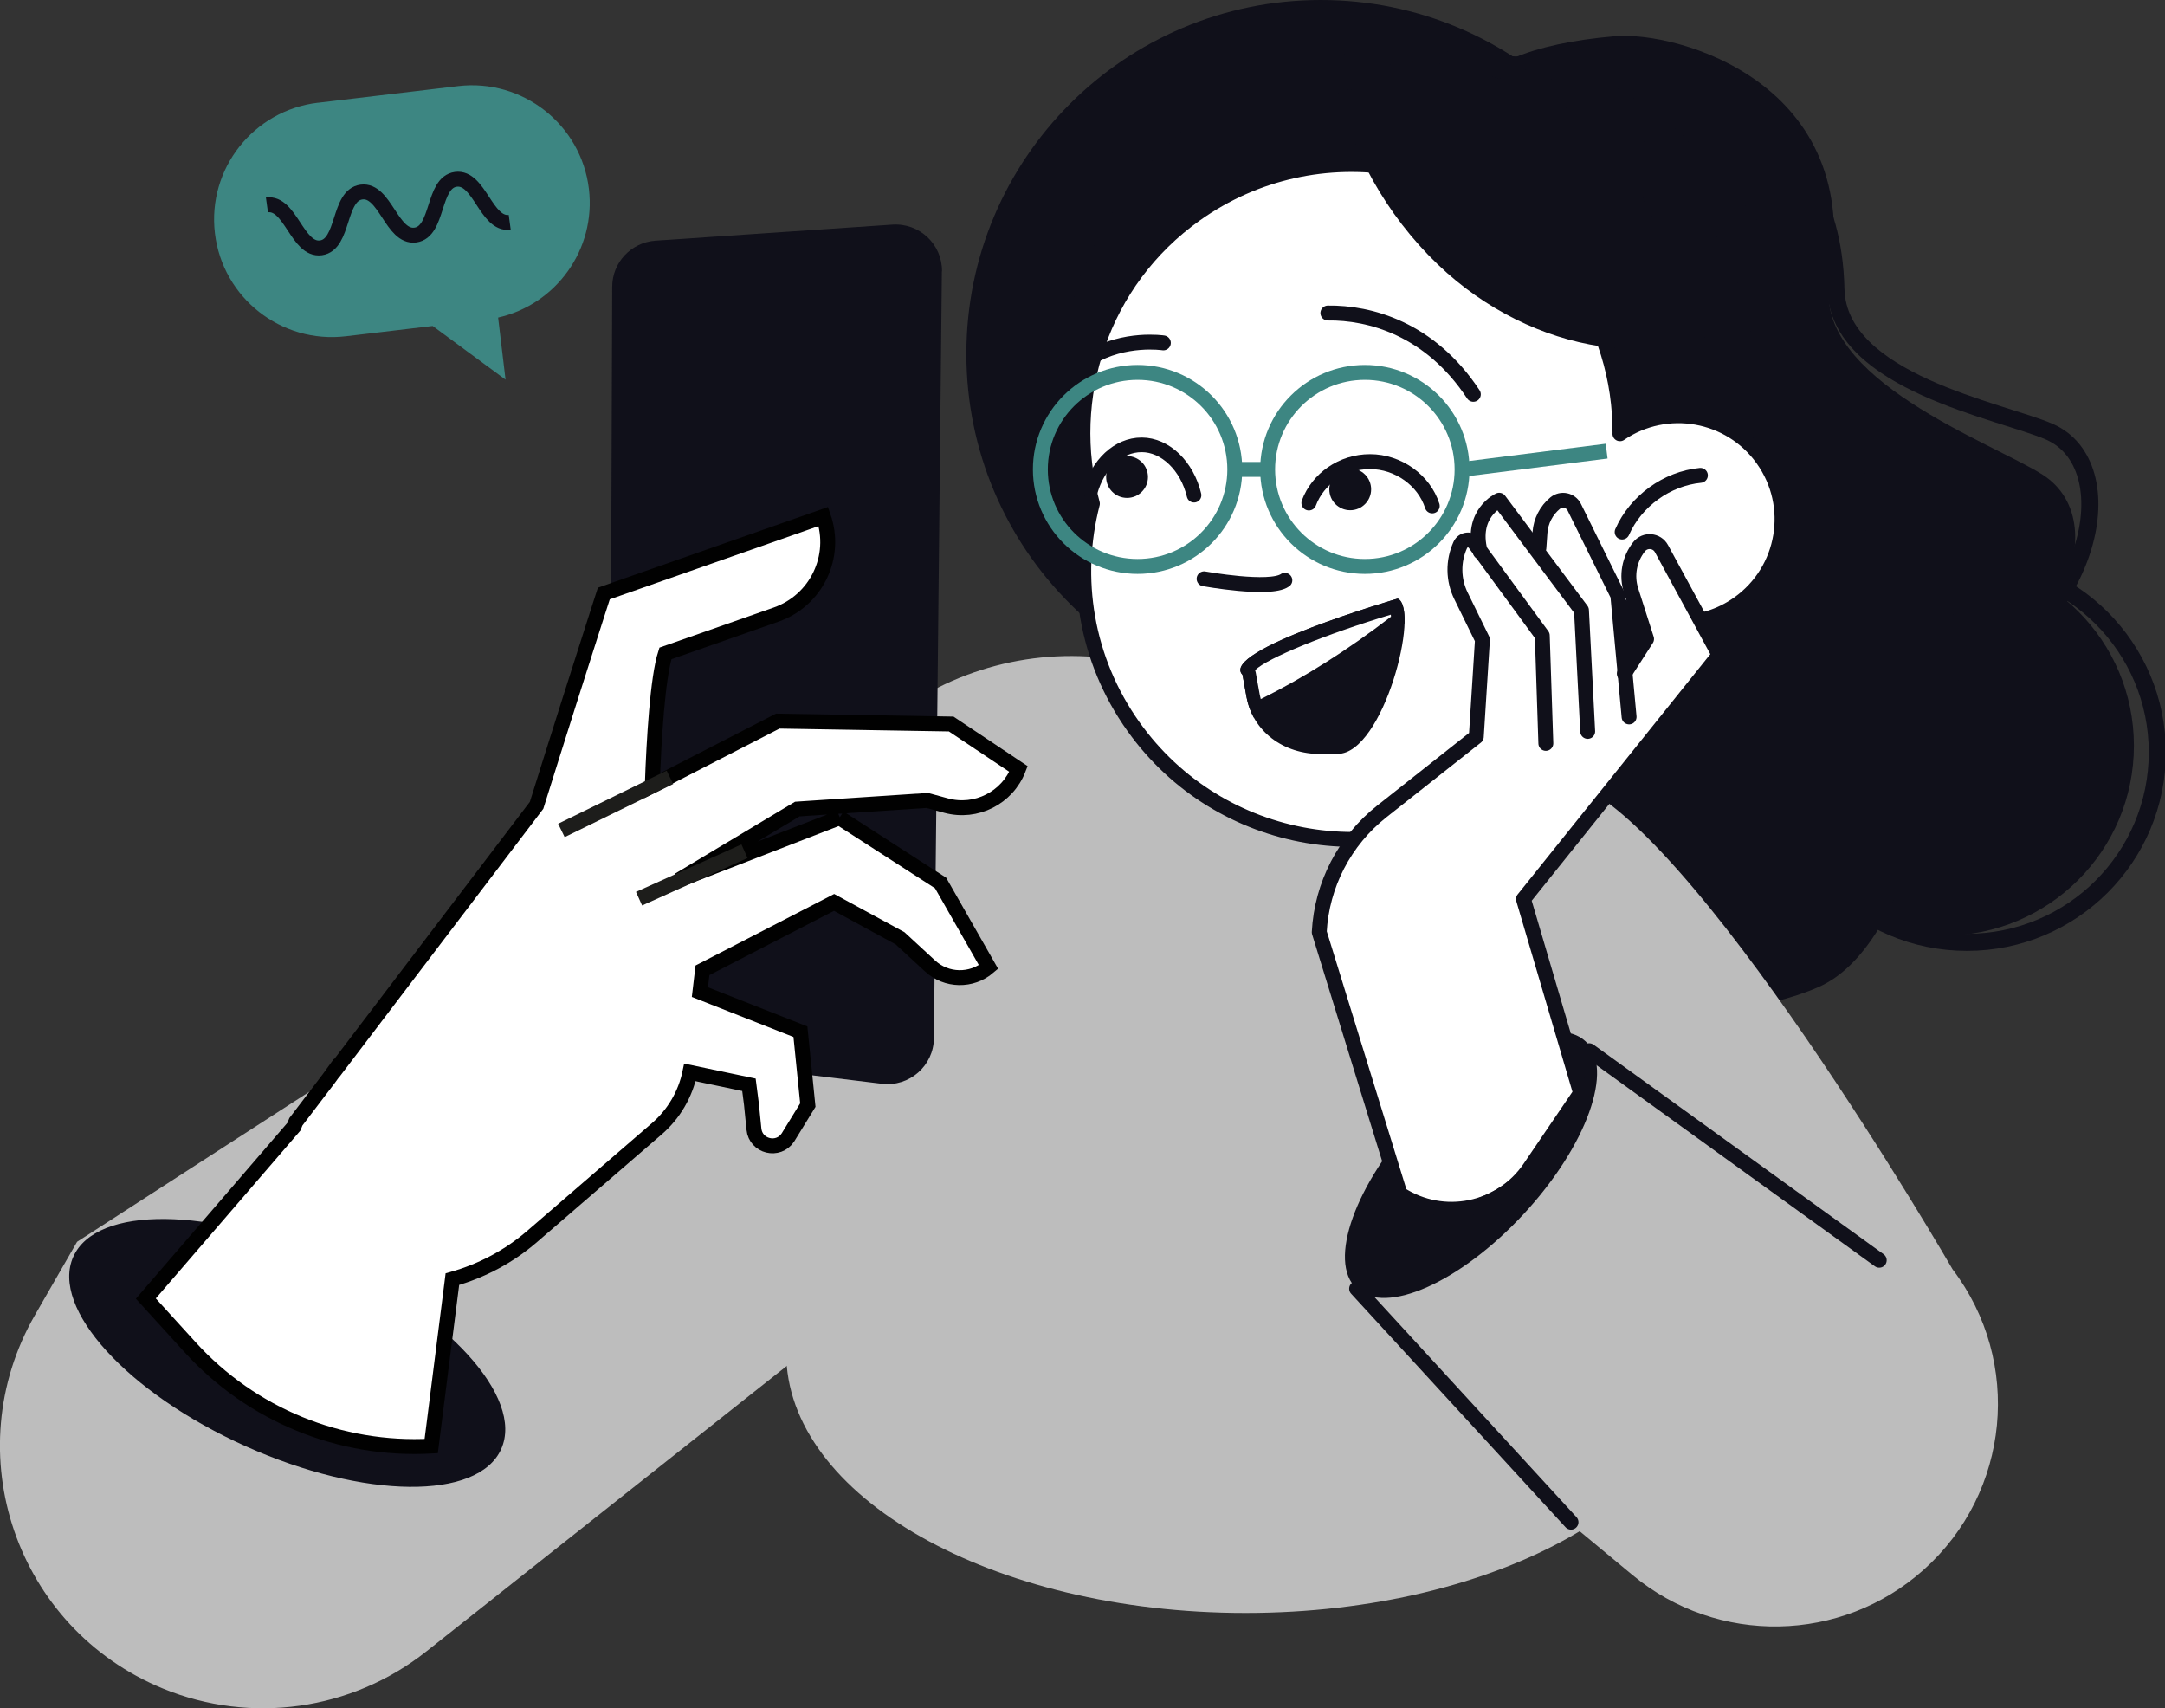
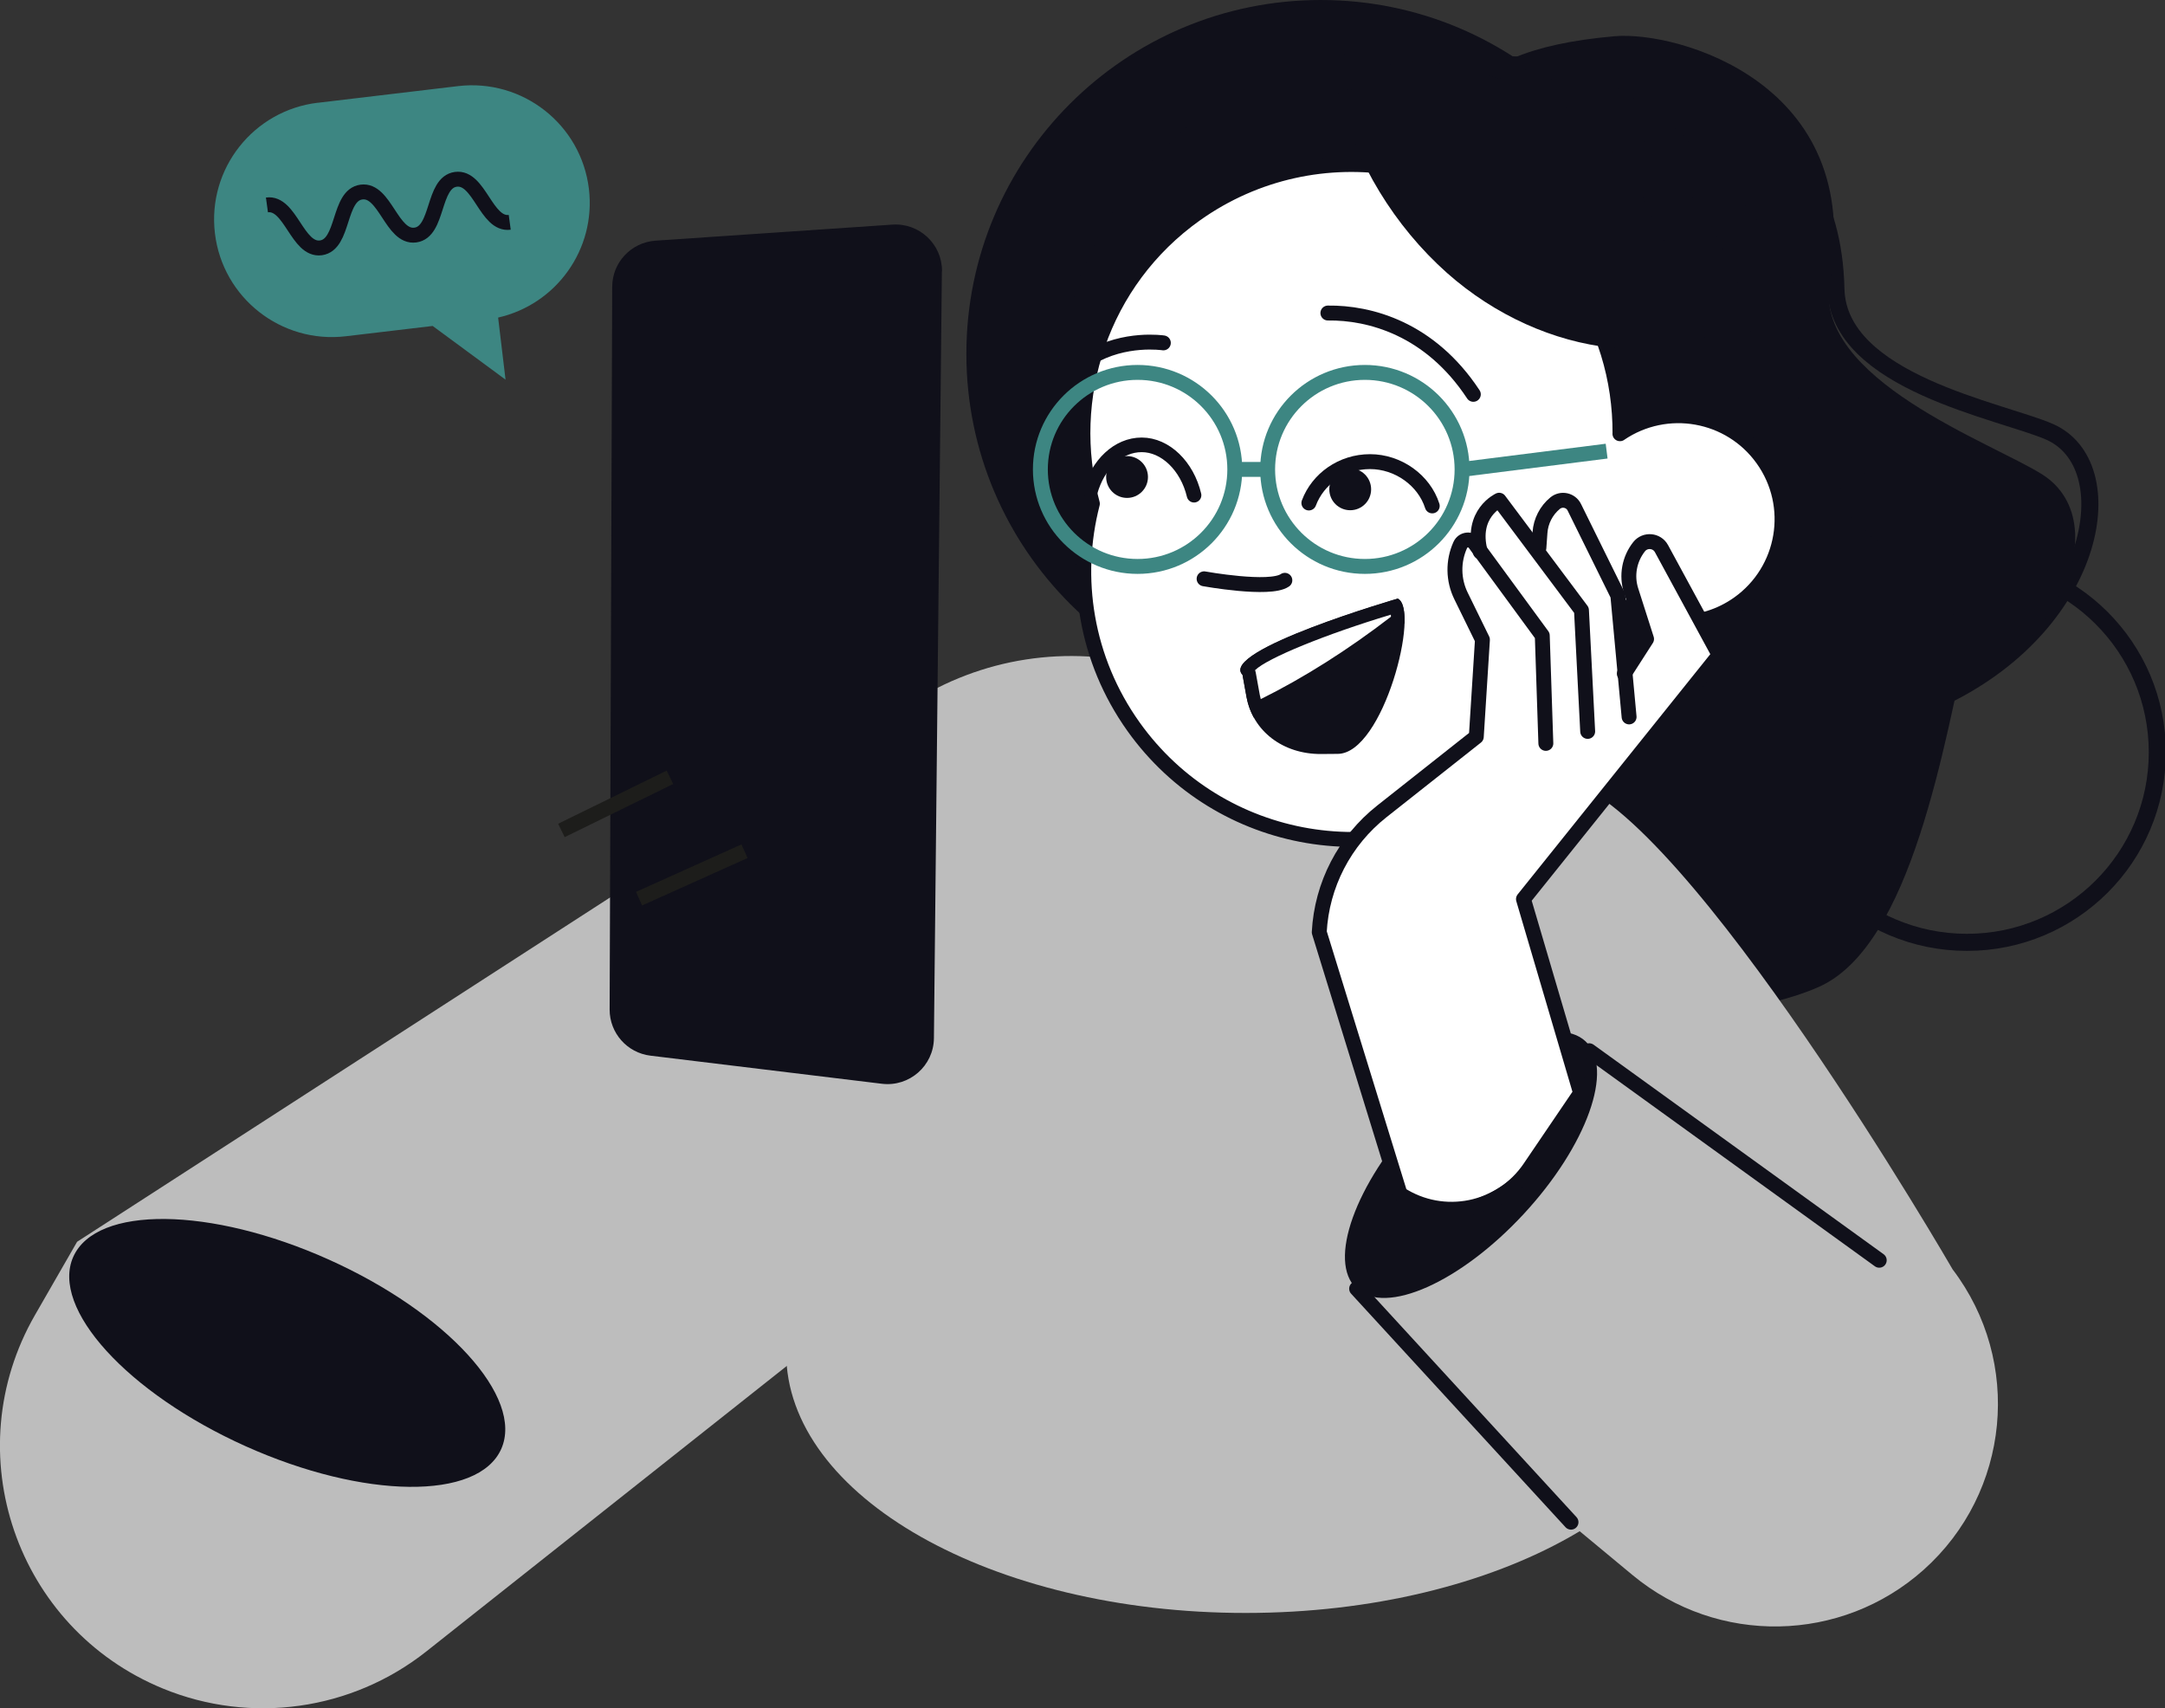
<svg xmlns="http://www.w3.org/2000/svg" width="289" height="228" viewBox="0 0 289 228" fill="none">
  <rect x="0" y="0" width="289" height="228" fill="#333333" stroke="none" />
  <g clip-path="url(#clip0_155_541)">
    <path d="M176.301 94.438C202.427 94.438 223.605 73.298 223.605 47.219C223.605 21.141 202.427 0 176.301 0C150.176 0 128.998 21.141 128.998 47.219C128.998 73.298 150.176 94.438 176.301 94.438Z" fill="#10101A" />
    <path d="M215.131 13.3C222.101 11.24 244.488 13.472 245.073 38.572C245.361 51.05 267.217 54.827 273.601 57.637C283.498 61.992 280.184 82.764 259.743 92.83C253.871 95.721 204.217 42.539 201.074 23.302C200.543 20.032 205.658 16.11 215.131 13.309V13.3Z" stroke="#10101A" stroke-width="2.28" stroke-linecap="round" stroke-linejoin="round" />
    <path d="M215.555 4.834C223.92 4.111 248.927 11.086 244.254 37.488C241.931 50.617 266.001 59.092 272.665 63.356C282.994 69.961 274.808 91.032 249.405 97.357C242.111 99.173 196.914 33.196 197.427 12.397C197.517 8.864 204.172 5.81 215.555 4.834Z" fill="#10101A" />
-     <path d="M259.436 124.887C273.471 124.887 284.849 113.532 284.849 99.525C284.849 85.518 273.471 74.163 259.436 74.163C245.401 74.163 234.024 85.518 234.024 99.525C234.024 113.532 245.401 124.887 259.436 124.887Z" fill="#10101A" />
    <path d="M262.561 125.773C276.596 125.773 287.973 114.418 287.973 100.411C287.973 86.403 276.596 75.048 262.561 75.048C248.526 75.048 237.149 86.403 237.149 100.411C237.149 114.418 248.526 125.773 262.561 125.773Z" stroke="#10101A" stroke-width="2.28" stroke-linecap="round" stroke-linejoin="round" />
    <path d="M255.681 93.986C264.594 93.986 271.818 86.774 271.818 77.876C271.818 68.979 264.594 61.766 255.681 61.766C246.769 61.766 239.544 68.979 239.544 77.876C239.544 86.774 246.769 93.986 255.681 93.986Z" fill="#10101A" />
    <path d="M262.867 84.427C259.562 99.065 255.222 126.216 242.777 131.728C229.161 137.754 193.465 139.227 195.392 110.44C196.059 104.052 200.192 97.736 202.128 92.279C205.136 83.804 202.254 78.59 191.241 67.757C180.228 56.932 171.727 53.897 172.195 36.666C172.573 22.778 188.242 9.966 195.212 8.231C217.923 2.584 237.707 31.19 240.598 40.786C243.488 50.382 235.618 55.875 242.255 64.016C246.424 69.13 255.438 76.042 262.867 84.427Z" fill="#10101A" />
    <path d="M42.441 13.716L61.144 11.493C69.762 10.472 77.588 16.616 78.614 25.227C79.569 33.278 74.247 40.633 66.493 42.385L67.484 50.671L57.758 43.506L46.16 44.879C37.542 45.9 29.717 39.756 28.69 31.145C27.664 22.535 33.823 14.728 42.45 13.707L42.441 13.716Z" fill="#3D8682" />
    <path d="M166.261 215.278C200.125 215.278 227.576 199.72 227.576 180.528C227.576 161.336 200.125 145.778 166.261 145.778C132.397 145.778 104.945 161.336 104.945 180.528C104.945 199.72 132.397 215.278 166.261 215.278Z" fill="#BDBDBD" />
    <path d="M121.532 93.887L10.293 165.737L4.665 175.522C-5.889 193.873 2.134 217.302 21.738 225.362C33.49 230.196 46.943 228.298 56.903 220.419L112.446 176.435C129.754 194.668 157.454 198.373 178.958 185.326L184.127 182.19L217.932 210.227C229.278 219.633 245.812 219.326 256.798 209.505C268.333 199.186 270.017 181.748 260.652 169.423C260.652 169.423 225.46 108.57 209.044 104.106L153.374 88.945C142.541 85.999 130.961 87.788 121.532 93.878V93.887Z" fill="#BDBDBD" />
    <path d="M203.391 162.035C211.832 152.924 215.528 142.601 211.645 138.98C207.762 135.358 197.771 139.808 189.329 148.92C180.887 158.032 177.192 168.354 181.075 171.976C184.958 175.598 194.949 171.147 203.391 162.035Z" fill="#10101A" />
    <path d="M225.838 26.049C240.742 46.966 235.843 75.979 214.897 90.851C193.951 105.733 164.892 100.835 149.989 79.927C135.085 59.02 139.984 29.998 160.93 15.125C181.876 0.244 210.935 5.141 225.838 26.049Z" fill="#10101A" />
    <path d="M216.248 57.89C216.284 50.662 214.177 43.352 209.656 37.018C198.166 20.89 175.761 17.122 159.606 28.597C146.999 37.551 141.974 53.146 145.819 67.224C143.262 77.108 144.91 88.005 151.303 96.977C162.794 113.105 185.198 116.873 201.354 105.398C209.881 99.335 214.933 90.237 216.113 80.623C220.778 83.876 227.162 84.038 232.061 80.56C238.292 76.132 239.751 67.504 235.312 61.287C230.935 55.143 222.452 53.661 216.239 57.89H216.248Z" fill="white" stroke="#10101A" stroke-width="1.99" stroke-linecap="round" stroke-linejoin="round" />
-     <path d="M216.536 71.009C218.346 66.889 222.497 63.88 226.982 63.447" stroke="#10101A" stroke-width="1.99" stroke-linecap="round" stroke-linejoin="round" />
    <path d="M220.949 29.555C223.38 34.38 225.559 39.322 227.585 44.282C227.756 44.707 227.693 45.249 227.27 45.367C223.434 46.496 219.319 46.84 215.104 46.406C207.405 45.593 199.571 42.114 193.159 36.431C186.153 30.196 180.948 21.676 178.742 12.713C178.49 11.692 179.804 11.538 180.201 12.387C181.948 9.252 185.901 8.204 189.467 8.24C193.438 8.285 197.463 9.496 201.39 10.915C205.64 12.433 209.62 14.176 213.051 17.709C216.383 21.125 218.814 25.344 220.94 29.555H220.949Z" fill="#10101A" />
    <path d="M165.855 90.056C162.713 86.821 186.585 79.891 186.585 79.891C189.611 81.31 184.667 100.573 178.58 100.618L176.364 100.636C171.277 100.673 167.233 97.591 166.405 93.047L165.864 90.056H165.855Z" fill="#10101A" />
    <path d="M167.783 94.565C167.557 94.023 167.386 93.463 167.278 92.884L166.738 89.894C166.702 89.722 166.621 89.559 166.495 89.433C166.612 87.906 175.653 84.039 186.324 80.903C186.441 81.174 186.585 81.735 186.585 82.746C180.399 87.544 173.924 91.61 167.783 94.565Z" fill="white" />
    <path d="M185.658 82.042C185.658 82.123 185.676 82.213 185.676 82.313C179.957 86.722 173.996 90.49 168.296 93.309C168.242 93.119 168.197 92.92 168.161 92.722L167.62 89.731C167.602 89.632 167.575 89.532 167.539 89.442C169.178 87.834 176.968 84.653 185.649 82.042M186.585 79.9C186.585 79.9 162.713 86.831 165.855 90.065L166.396 93.056C166.576 94.032 166.909 94.935 167.359 95.767C174.14 92.604 181.02 88.249 187.477 83.198C187.531 81.473 187.261 80.226 186.576 79.9H186.585Z" fill="#10101A" />
    <path d="M230.242 87.029L222.533 72.835C222.02 71.886 220.976 71.335 219.859 71.479C219.112 71.579 218.454 72.031 218.004 72.636C216.626 74.488 216.23 76.892 216.932 79.096L218.868 85.168L217.527 87.264L216.797 79.403C216.77 79.304 216.743 79.205 216.716 79.105L210.953 67.431C210.656 66.826 210.151 66.311 209.512 66.085C208.657 65.778 207.729 65.941 207.045 66.51C205.685 67.63 204.838 69.284 204.712 71.037L204.685 71.461L200.795 66.257C200.561 65.95 200.147 65.823 199.796 65.986C198.553 66.546 196.608 68.29 196.482 71.326C195.887 71.154 195.23 71.172 194.501 71.949C194.312 72.148 194.158 72.383 194.05 72.636C193.069 74.985 193.141 77.632 194.267 79.936L197.022 85.566L196.239 97.926L183.92 107.657C178.76 111.732 175.599 117.831 175.248 124.391L186.198 159.765C186.18 160.027 186.126 159.521 186.333 159.692C186.351 159.71 186.441 159.746 186.594 159.81C192.943 162.312 200.183 160.189 204.235 154.705L210.557 146.148C210.953 146.058 204.208 120.307 204.208 120.307L230.143 87.978C230.359 87.716 230.386 87.346 230.224 87.047L230.242 87.029Z" fill="white" />
    <path d="M217.464 95.685L215.96 79.476L210.151 67.703C209.674 66.736 208.423 66.474 207.594 67.151C206.405 68.127 205.676 69.555 205.568 71.082L205.424 73.124" stroke="#10101A" stroke-width="1.99" stroke-linecap="round" stroke-linejoin="round" />
    <path d="M211.935 97.619L211.106 81.445L200.12 66.763C200.12 66.763 196.248 68.534 197.599 73.657" stroke="#10101A" stroke-width="1.99" stroke-linecap="round" stroke-linejoin="round" />
    <path d="M206.351 99.218L205.874 84.825L196.86 72.527C196.356 71.841 195.293 71.949 194.933 72.726C193.942 74.904 193.978 77.406 195.032 79.548L197.887 85.376L197.067 98.332L184.451 108.299C179.48 112.229 176.436 118.093 176.103 124.418L186.891 159.367C192.664 163.107 200.363 161.544 204.217 155.861L210.989 145.886L203.362 119.999L229.494 87.418L221.786 73.223C221.174 72.094 219.598 71.958 218.796 72.97C217.491 74.624 217.085 76.819 217.734 78.834L219.796 85.285L216.824 89.912" stroke="#10101A" stroke-width="1.99" stroke-linecap="round" stroke-linejoin="round" />
    <path d="M66.906 193.396C69.974 186.518 59.673 175.201 43.898 168.117C28.123 161.034 12.848 160.867 9.781 167.744C6.713 174.622 17.014 185.94 32.789 193.024C48.564 200.107 63.839 200.274 66.906 193.396Z" fill="#10101A" />
    <path d="M125.729 36.214L124.666 138.567C124.63 142.254 121.388 145.091 117.723 144.648L86.827 140.898C83.711 140.519 81.37 137.871 81.379 134.736L81.721 38.274C81.73 35.03 84.251 32.347 87.502 32.121L119.128 29.979C122.73 29.735 125.783 32.609 125.747 36.214H125.729Z" fill="#10101A" />
-     <path d="M112.077 109.139L90.591 117.47L106.431 107.983L123.784 106.835L126.296 107.522C130.295 108.606 134.473 106.492 135.959 102.634L126.972 96.634L103.82 96.246L87.07 104.856C87.286 98.73 87.772 90.49 88.826 87.21L103.612 82.024C108.97 80.144 111.789 74.289 109.907 68.94L80.605 79.214L79.821 81.644C79.794 81.744 76.66 91.484 73.599 101.206C72.86 103.555 72.203 105.633 71.626 107.486L44.908 142.615L44.872 142.597L43.891 143.953L39.496 149.726L39.235 150.377L19.469 173.318L25.403 179.841C33.589 188.841 45.404 193.675 57.56 193.006L60.388 170.725C64.305 169.631 67.961 167.689 71.068 164.996L87.665 150.666C89.943 148.705 91.492 146.049 92.095 143.13L99.974 144.784L100.308 147.377L100.641 150.702C100.875 153.024 103.892 153.765 105.179 151.813L107.836 147.494L106.845 137.7L93.428 132.414L93.77 129.505L111.339 120.442L120.146 125.231L124.153 128.927C126.341 130.951 129.7 131.005 131.96 129.071L125.558 117.849L112.059 109.148L112.077 109.139Z" fill="white" stroke="#010101" stroke-width="1.99" stroke-miterlimit="10" />
    <path d="M99.38 113.611L85.305 119.945" stroke="#1D1D1B" stroke-width="1.99" stroke-miterlimit="10" />
    <path d="M74.94 110.837L89.429 103.745" stroke="#1D1D1B" stroke-width="1.99" stroke-miterlimit="10" />
    <path d="M212.142 140.239L250.854 168.203" stroke="#10101A" stroke-width="1.99" stroke-linecap="round" stroke-linejoin="round" />
    <path d="M181.092 171.999L209.71 203.162" stroke="#10101A" stroke-width="1.99" stroke-linecap="round" stroke-linejoin="round" />
    <path d="M183.028 65.308C183.028 66.853 181.777 68.1 180.237 68.1C178.697 68.1 177.445 66.853 177.445 65.308C177.445 63.763 178.697 62.516 180.237 62.516C181.777 62.516 183.028 63.763 183.028 65.308Z" fill="#10101A" />
    <path d="M150.448 66.456C151.99 66.456 153.239 65.206 153.239 63.663C153.239 62.122 151.99 60.872 150.448 60.872C148.906 60.872 147.656 62.122 147.656 63.663C147.656 65.206 148.906 66.456 150.448 66.456Z" fill="#10101A" />
    <path d="M174.717 67.133C175.923 63.917 179.129 61.613 182.884 61.613C186.639 61.613 190.097 64.097 191.187 67.522" stroke="#10101A" stroke-width="1.99" stroke-linecap="round" stroke-linejoin="round" />
    <path d="M145.531 65.651C146.549 61.992 149.241 59.372 152.402 59.372C155.563 59.372 158.471 62.2 159.39 66.094" stroke="#10101A" stroke-width="1.95" stroke-linecap="round" stroke-linejoin="round" />
    <path d="M160.732 77.253C160.732 77.253 169.512 78.843 171.511 77.452" stroke="#10101A" stroke-width="1.99" stroke-linecap="round" stroke-linejoin="round" />
    <path d="M151.853 75.6C159.019 75.6 164.829 69.803 164.829 62.652C164.829 55.501 159.019 49.704 151.853 49.704C144.686 49.704 138.876 55.501 138.876 62.652C138.876 69.803 144.686 75.6 151.853 75.6Z" stroke="#3D8682" stroke-width="1.99" stroke-miterlimit="10" />
    <path d="M182.191 75.6C189.357 75.6 195.167 69.803 195.167 62.652C195.167 55.501 189.357 49.704 182.191 49.704C175.024 49.704 169.214 55.501 169.214 62.652C169.214 69.803 175.024 75.6 182.191 75.6Z" stroke="#3D8682" stroke-width="1.99" stroke-miterlimit="10" />
    <path d="M214.465 60.212L195.158 62.651" stroke="#3D8682" stroke-width="1.99" stroke-miterlimit="10" />
    <path d="M164.82 62.652H169.215" stroke="#3D8682" stroke-width="1.99" stroke-miterlimit="10" />
    <path d="M155.293 45.764C155.293 45.764 150.106 44.969 145.513 47.761" stroke="#10101A" stroke-width="1.99" stroke-linecap="round" stroke-linejoin="round" />
    <path d="M177.256 41.78C182.776 41.707 190.863 43.813 196.671 52.631" stroke="#10101A" stroke-width="1.99" stroke-linecap="round" stroke-linejoin="round" />
    <path d="M68.042 29.672C64.891 30.097 63.999 23.51 60.847 23.935C57.696 24.359 58.596 30.946 55.444 31.371C52.292 31.796 51.401 25.209 48.249 25.633C45.097 26.058 45.989 32.645 42.837 33.079C39.685 33.503 38.785 26.916 35.633 27.35" stroke="#10101A" stroke-width="1.99" />
  </g>
  <defs>
    <clipPath id="clip0_155_541">
      <rect width="289" height="228" fill="white" />
    </clipPath>
  </defs>
</svg>